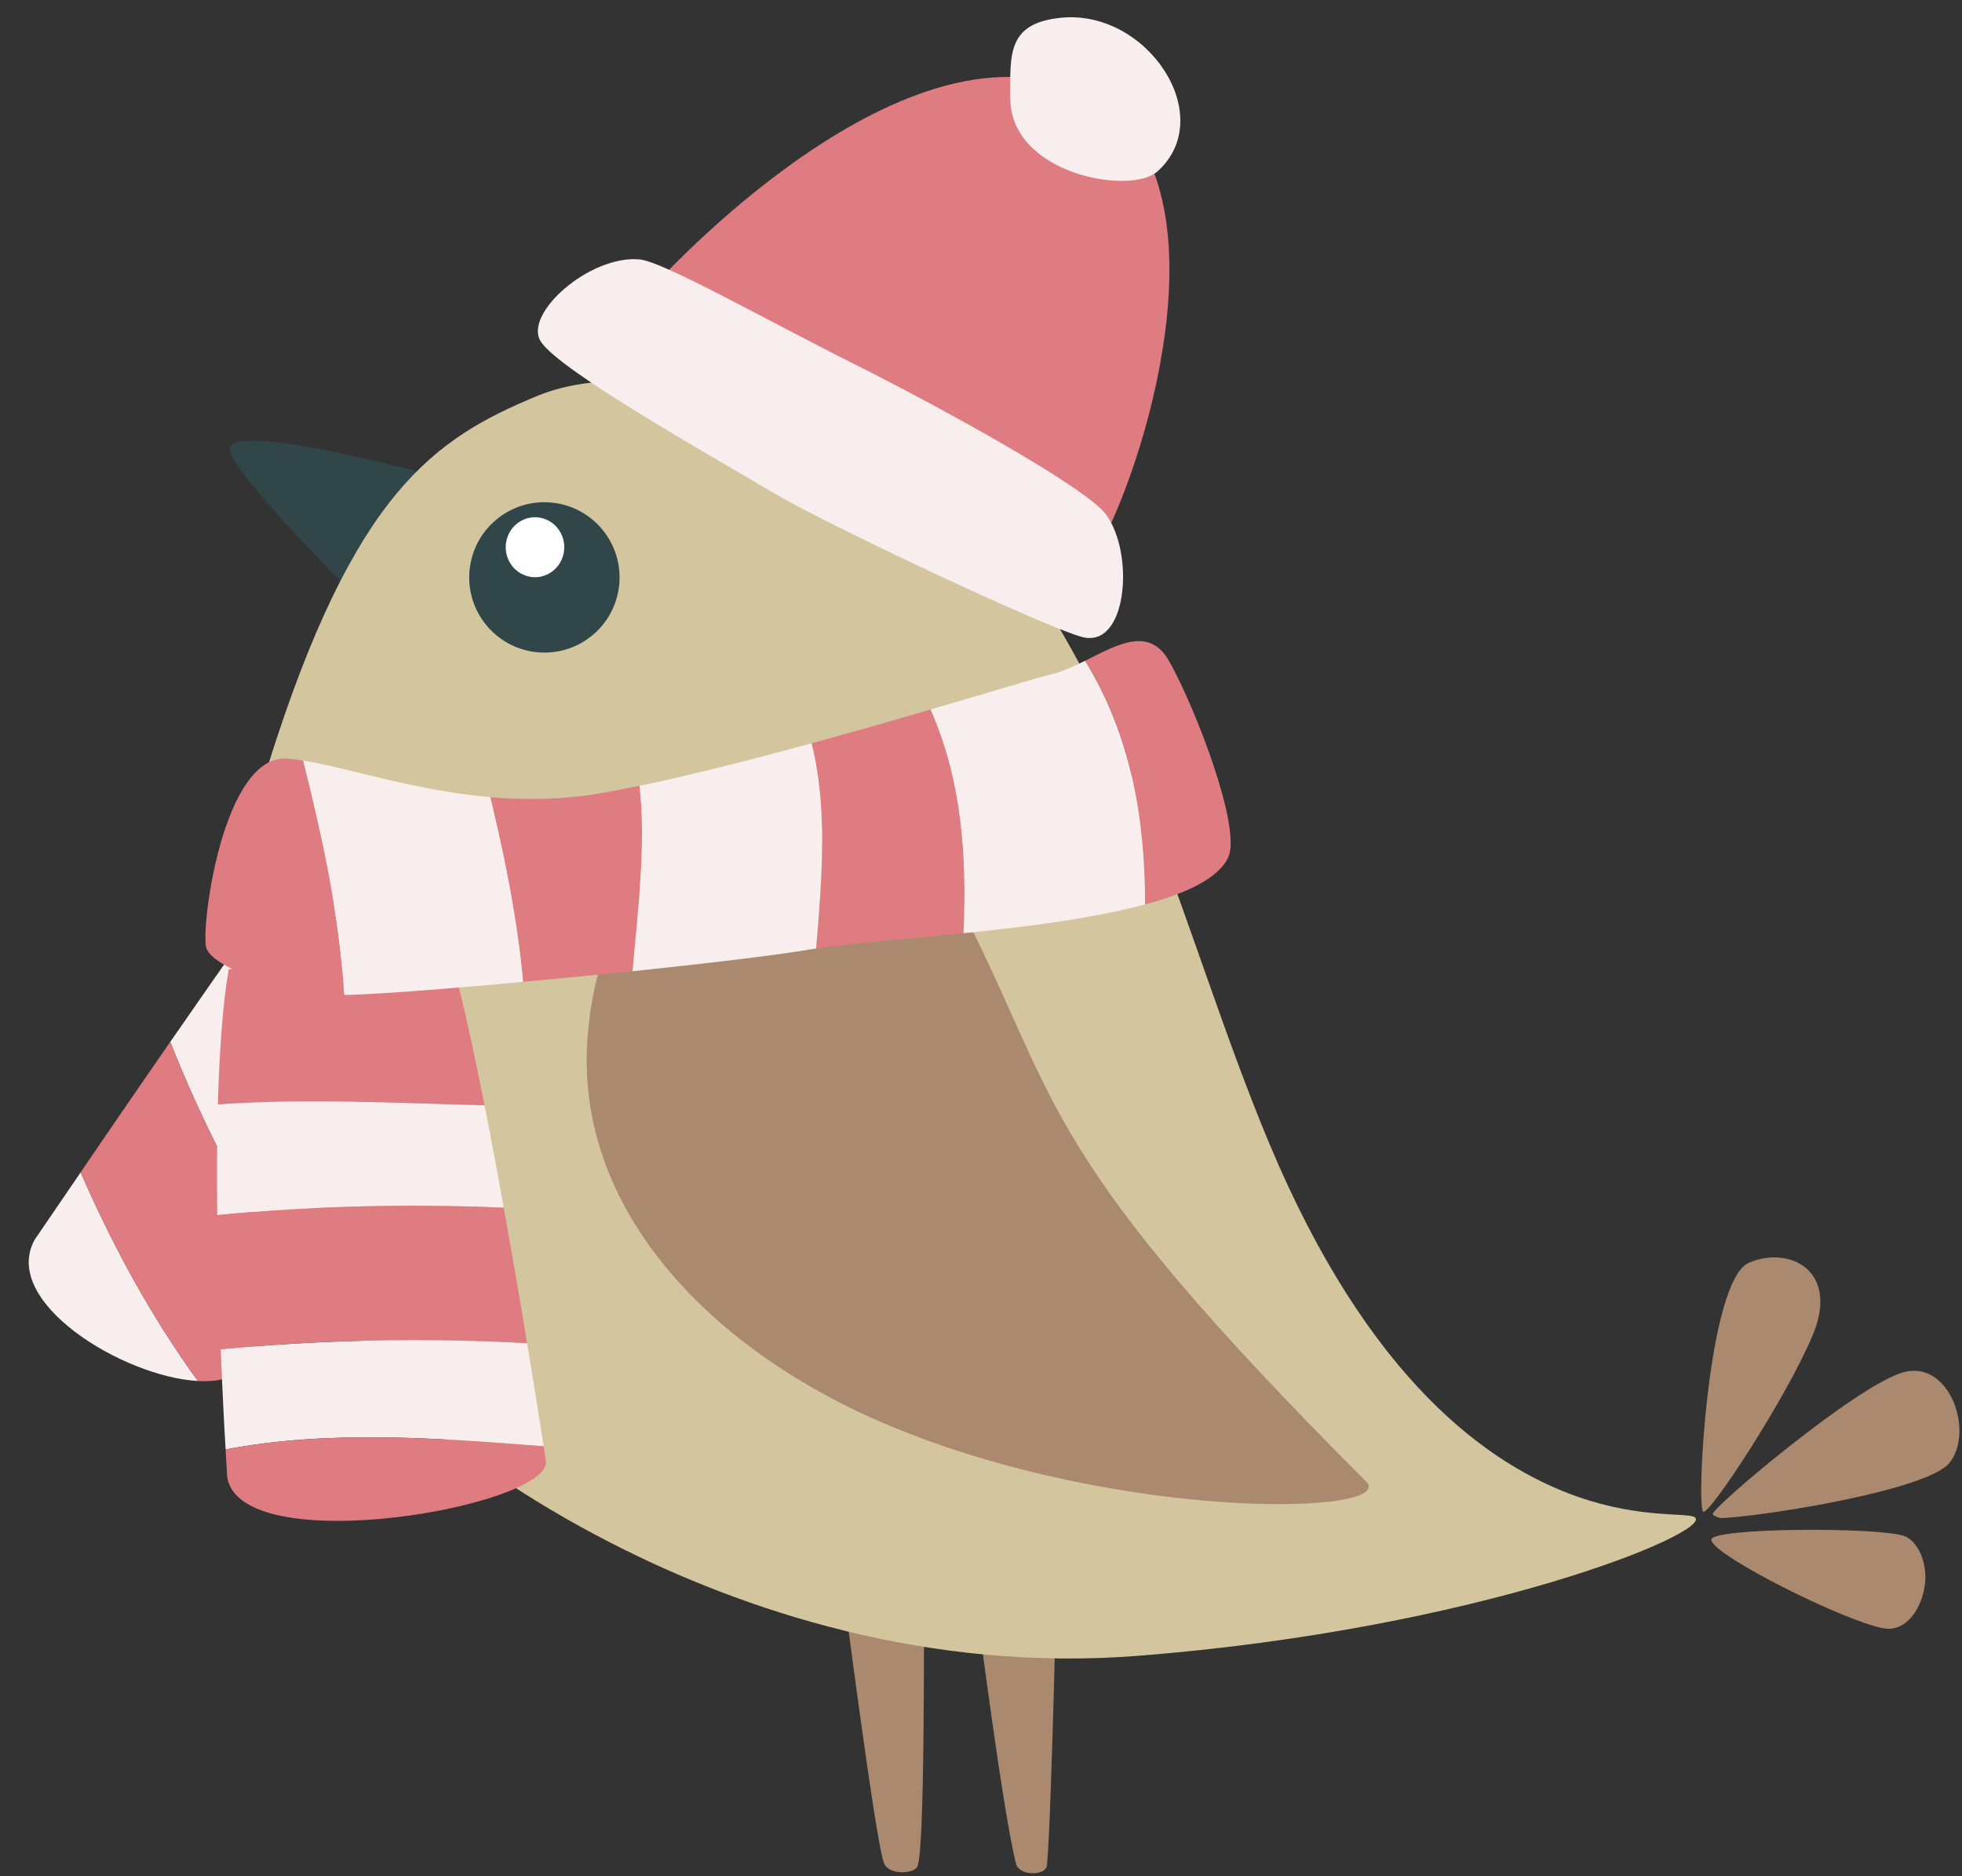
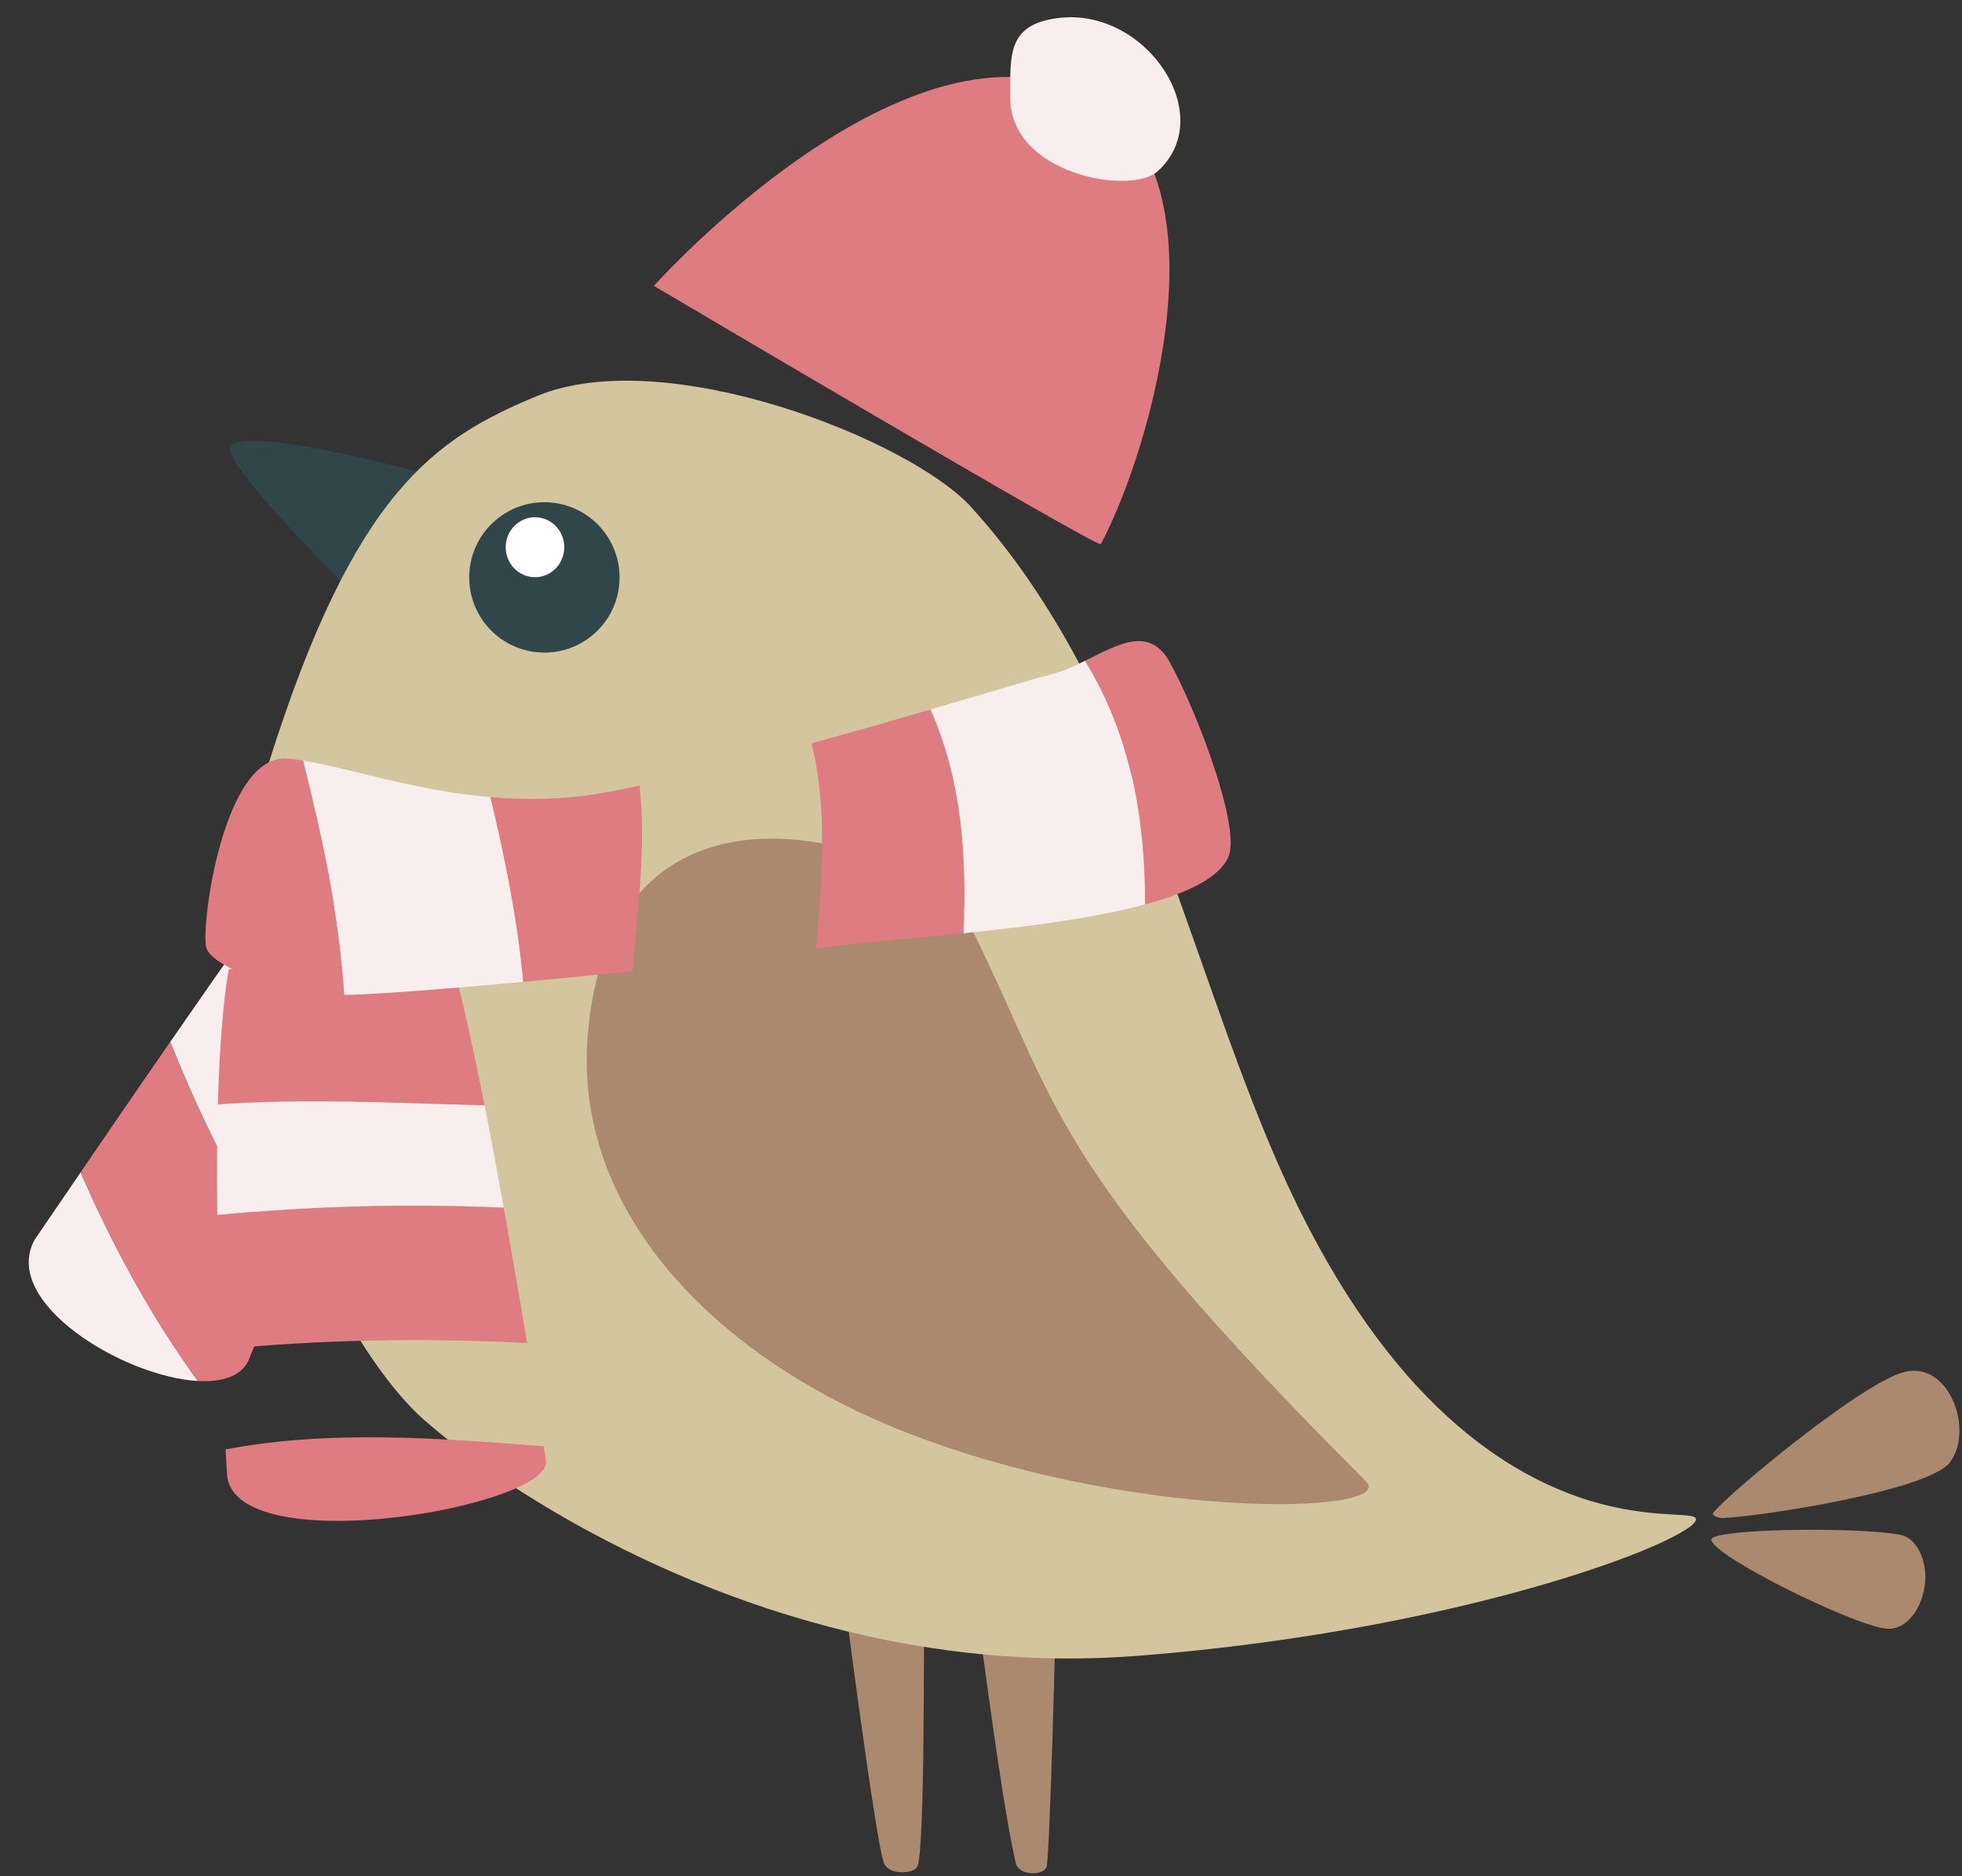
<svg xmlns="http://www.w3.org/2000/svg" height="504.2" preserveAspectRatio="xMidYMid meet" version="1.0" viewBox="40.2 64.1 527.3 504.2" width="527.3" zoomAndPan="magnify">
  <rect x="40.2" y="64.1" width="527.3" height="504.2" fill="#333333" stroke="none" />
  <g>
    <g id="change1_1">
      <path d="M 266.637 489.863 C 266.637 489.863 275.297 557.254 277.621 564.23 C 278.477 568.223 286.105 567.652 286.754 565.602 C 288.801 561.539 288.441 502.602 288.578 496.66 C 288.73 490.117 266.637 489.863 266.637 489.863" fill="#aa896e" />
    </g>
    <g id="change1_2">
      <path d="M 302.695 496.082 C 302.695 496.082 323.746 493.52 323.891 495.391 C 324.09 498.031 322.395 560.625 321.531 565.496 C 321.047 568.238 314.059 568.199 313.246 564.891 C 310.496 553.629 306.492 524.781 302.695 496.082" fill="#aa896e" />
    </g>
    <g id="change2_1">
      <path d="M 161.121 193.141 C 161.121 193.141 101.887 176.41 102.004 184.934 C 102.09 191.008 138.594 227.66 139.773 227.66 C 140.961 227.66 154.004 222.27 157.562 216.871 C 161.121 211.48 161.121 193.141 161.121 193.141" fill="#304649" />
    </g>
    <g id="change3_1">
      <path d="M 184.484 170.531 C 157.062 181.938 135.359 196.051 112.281 269.605 C 89.203 343.164 129.586 423.938 154.105 445.574 C 163.727 454.059 181.113 466.766 204.266 478.633 C 240.133 497.027 289.84 513.418 345.938 509.039 C 438.242 501.824 500.418 475.812 495.75 471.859 C 494.039 470.41 481.383 472.336 464.133 466.262 C 440.566 457.965 408.051 435.25 381.27 371.219 C 357.523 314.445 343.625 247.012 301.223 200.375 C 284.691 182.191 218.879 156.227 184.484 170.531" fill="#d3c69e" />
    </g>
    <g id="change1_3">
-       <path d="M 497.953 470.328 C 495.996 469.129 499.199 408.141 510.215 403.422 C 521.227 398.703 534.656 405.621 527.352 422.93 C 520.047 440.234 499.562 471.316 497.953 470.328" fill="#aa896e" />
-     </g>
+       </g>
    <g id="change1_4">
      <path d="M 500.512 471.027 C 499.637 469.723 539.629 435.953 551.918 432.789 C 558.004 431.23 562.695 435.109 565.078 440.453 C 567.504 445.902 567.527 452.867 564.191 457.121 C 558.312 464.602 514.195 471.504 503.234 472.008 C 501.852 472.07 500.695 471.301 500.512 471.027" fill="#aa896e" />
    </g>
    <g id="change1_5">
      <path d="M 500.129 477.895 C 499.656 474.535 545.371 474.379 552.113 476.879 C 555.574 478.297 558.062 483.641 557.598 489.191 C 557.035 495.93 552.598 502.836 546.375 501.633 C 536.098 499.805 500.734 482.199 500.129 477.895" fill="#aa896e" />
    </g>
    <g id="change1_6">
      <path d="M 300.551 312.109 C 325.305 361.477 320.289 375.125 407.281 462.117 C 416.457 471.273 341.242 473.113 279.043 447.105 C 232.445 427.621 194.289 389.848 198.145 342.398 C 201.211 304.676 221.277 291.25 242.922 289.617 C 268.074 287.723 295.363 301.762 300.551 312.109" fill="#aa896e" />
    </g>
    <g id="change4_1">
      <path d="M 215.938 140.91 C 215.938 140.91 284.68 64.082 333.219 90.18 C 370.961 110.473 349.695 184.738 336.062 210.305 C 335.383 211.578 215.938 140.91 215.938 140.91" fill="#df7c81" />
    </g>
    <g id="change5_1">
-       <path d="M 185.52 155.848 C 180.82 148.414 198.688 132.59 212.082 133.805 C 218.5 134.391 246.094 150.074 269.172 161.613 C 292.258 173.152 332.031 194.934 337.48 202.391 C 345.191 212.941 343.16 238.508 330.988 235.262 C 320.938 232.582 261.961 204.883 247.535 196.23 C 233.117 187.574 190.574 163.836 185.52 155.848" fill="#f7eeed" />
-     </g>
+       </g>
    <g id="change5_2">
      <path d="M 325.305 68.875 C 348.547 66.504 367.719 95.453 351.25 110.188 C 347.703 113.363 337.992 113.598 329.082 110.527 C 319.98 107.391 311.715 100.809 311.715 90.383 C 311.715 78.855 310.785 70.355 325.305 68.875" fill="#f7eeed" />
    </g>
    <g id="change2_2">
      <path d="M 174.973 202.672 C 165.809 209.043 163.551 221.637 169.922 230.793 C 176.293 239.953 188.887 242.215 198.047 235.844 C 207.211 229.473 209.465 216.879 203.09 207.723 C 196.723 198.562 184.133 196.301 174.973 202.672" fill="#304649" />
    </g>
    <g id="change6_1">
      <path d="M 180.301 204.023 C 176.461 206.105 174.996 210.984 177.027 214.914 C 179.062 218.848 183.82 220.344 187.664 218.266 C 191.504 216.184 192.969 211.309 190.938 207.375 C 188.902 203.445 184.141 201.945 180.301 204.023" fill="#fff" />
    </g>
    <g id="change5_3">
-       <path d="M 156.398 291.871 C 153.332 286.734 144.395 286.297 136.09 288.102 C 133.73 288.637 131.395 289.344 129.273 290.168 C 134.605 300.809 142.082 310.16 150.578 318.777 C 151.504 316.004 152.332 313.375 153.086 310.914 C 156.129 300.934 157.594 293.848 156.398 291.871" fill="#f7eeed" />
-     </g>
+       </g>
    <g id="change5_4">
      <path d="M 85.957 344.055 C 94.211 364.945 104.609 385.57 117.465 404.246 C 123.504 389.637 131.297 370.57 138.355 352.285 C 126.887 340.035 116.539 326.84 107.82 312.863 C 101.441 321.773 93.699 332.879 85.957 344.055" fill="#f7eeed" />
    </g>
    <g id="change4_2">
      <path d="M 129.273 290.168 C 125.547 291.656 122.461 293.504 120.777 295.477 C 119.219 297.305 116.785 300.52 113.691 304.73 C 111.938 307.141 109.965 309.867 107.82 312.863 C 116.539 326.84 126.887 340.035 138.355 352.285 C 139.309 349.824 140.258 347.34 141.18 344.93 C 144.711 335.559 147.949 326.598 150.578 318.777 C 142.082 310.16 134.605 300.809 129.273 290.168" fill="#df7c81" />
    </g>
    <g id="change5_5">
      <path d="M 49.555 397.16 C 40.207 413.863 73.199 434.051 93.383 435.191 C 80.82 417.906 70.422 398.742 61.875 379.117 C 54.52 389.855 49.555 397.16 49.555 397.16" fill="#f7eeed" />
    </g>
    <g id="change4_3">
      <path d="M 85.957 344.055 C 84.449 346.246 82.938 348.438 81.426 350.605 C 74.781 360.223 68.352 369.621 63.023 377.414 C 62.629 377.996 62.242 378.559 61.875 379.117 C 70.422 398.742 80.82 417.906 93.383 435.191 C 93.652 435.219 93.945 435.219 94.211 435.219 C 100.594 435.414 105.559 433.609 107.262 429.031 C 107.922 427.254 110.305 421.535 113.715 413.305 C 114.859 410.551 116.125 407.508 117.465 404.246 C 104.609 385.57 94.211 364.945 85.957 344.055" fill="#df7c81" />
    </g>
    <g id="change5_6">
      <path d="M 175.57 388.613 C 173.922 379.336 172.176 369.957 170.426 361.102 C 146.535 360.473 122.441 359.207 98.754 360.863 C 98.484 370.453 98.484 380.598 98.582 390.609 C 124.156 388.141 149.797 387.512 175.57 388.613" fill="#f7eeed" />
    </g>
    <g id="change5_7">
      <path d="M 162.328 324.785 C 160.277 317.297 158.434 312.41 157.02 311.594 C 149.059 306.914 127.148 305.363 109.234 308.469 C 105.773 309.07 103.355 315.113 101.676 324.523 C 121.734 323.34 142.102 324.156 162.328 324.785" fill="#f7eeed" />
    </g>
    <g id="change5_8">
-       <path d="M 186.32 452.73 C 185.516 447.344 183.898 437.332 181.852 425.008 C 154.262 423.535 126.879 424.062 99.527 426.66 C 99.965 437.938 100.465 447.449 100.836 453.57 C 128.457 448.289 157.793 450.496 186.32 452.73" fill="#f7eeed" />
-     </g>
+       </g>
    <g id="change4_4">
      <path d="M 181.312 421.75 C 179.871 412.945 178.156 403.117 176.375 393.055 C 176.105 391.582 175.84 390.086 175.57 388.613 C 149.797 387.512 124.156 388.141 98.582 390.609 C 98.582 391.242 98.582 391.844 98.617 392.477 C 98.719 402.645 99.02 412.633 99.324 421.699 C 99.395 423.379 99.457 425.035 99.527 426.66 C 126.879 424.062 154.262 423.535 181.852 425.008 C 181.684 423.93 181.512 422.852 181.312 421.75" fill="#df7c81" />
    </g>
    <g id="change4_5">
      <path d="M 186.32 452.73 C 157.793 450.496 128.457 448.289 100.836 453.57 C 100.902 455.227 101.004 456.648 101.07 457.773 C 101.207 459.852 101.27 461.008 101.27 461.008 C 104.703 482.504 180.609 470.18 186.555 458.461 C 186.895 457.855 186.992 457.277 186.926 456.672 C 186.859 456.066 186.625 454.727 186.32 452.73" fill="#df7c81" />
    </g>
    <g id="change4_6">
      <path d="M 170.426 361.102 C 167.605 346.832 164.781 333.879 162.328 324.785 C 142.102 324.156 121.734 323.34 101.676 324.523 C 100.027 333.984 99.152 346.832 98.754 360.863 C 122.441 359.207 146.535 360.473 170.426 361.102" fill="#df7c81" />
    </g>
    <g id="change4_7">
      <path d="M 117.52 267.93 C 100.207 266.492 94.168 312.879 95.605 318.648 C 97.066 324.398 118.273 331.359 132.715 331.434 C 131.398 309.98 126.891 289.211 121.684 268.465 C 120.223 268.223 118.836 268.051 117.52 267.93" fill="#df7c81" />
    </g>
    <g id="change4_8">
      <path d="M 212.09 275.234 C 208.391 276.012 204.859 276.695 201.523 277.258 C 191.223 279.031 181.289 279.105 171.965 278.301 C 175.906 294.664 179.242 311.125 180.777 327.926 C 190.371 327.051 200.449 326.074 210.191 325.078 C 211.605 308.738 213.871 291.449 212.09 275.234" fill="#df7c81" />
    </g>
    <g id="change4_9">
      <path d="M 290.301 254.734 C 280.609 257.582 269.605 260.746 258.309 263.84 C 262.664 281.273 261.129 300.484 259.523 318.992 C 268.801 317.602 283.461 316.461 299.164 314.875 C 300.09 293.961 298.703 273.727 290.301 254.734" fill="#df7c81" />
    </g>
    <g id="change4_10">
      <path d="M 354.535 241.949 C 349.129 232.211 340.609 237.297 331.816 241.656 C 344.281 261.965 347.887 284.219 347.934 307.133 C 359.43 304.039 367.949 299.926 370.363 294.301 C 373.746 286.34 361.742 254.93 354.535 241.949" fill="#df7c81" />
    </g>
    <g id="change5_9">
      <path d="M 171.965 278.301 C 169.895 278.109 167.848 277.887 165.852 277.645 C 153.02 275.988 141.504 272.898 131.934 270.609 C 128.207 269.73 124.773 268.977 121.684 268.465 C 126.891 289.211 131.398 309.98 132.715 331.434 L 132.957 331.434 C 134.199 331.434 135.953 331.383 138.141 331.262 C 144.742 330.945 155.262 330.168 167.508 329.121 C 171.742 328.754 176.199 328.363 180.777 327.926 C 179.242 311.125 175.906 294.664 171.965 278.301" fill="#f7eeed" />
    </g>
    <g id="change5_10">
-       <path d="M 258.309 263.84 C 257.453 264.059 256.602 264.301 255.746 264.52 C 241.285 268.465 226.457 272.215 213.457 274.969 C 212.992 275.066 212.555 275.16 212.09 275.234 C 213.871 291.449 211.605 308.738 210.191 325.078 C 212.262 324.859 214.309 324.641 216.328 324.422 C 233.496 322.594 248.953 320.719 257.746 319.258 C 258.113 319.211 258.477 319.137 258.844 319.086 C 259.062 319.039 259.305 319.016 259.523 318.992 C 261.129 300.484 262.664 281.273 258.309 263.84" fill="#f7eeed" />
-     </g>
+       </g>
    <g id="change5_11">
      <path d="M 331.816 241.656 C 330.574 242.289 329.309 242.898 328.043 243.434 C 326.387 244.164 324.73 244.773 323.098 245.188 C 319.52 246.09 310.316 248.863 298.117 252.445 C 295.633 253.176 293.004 253.953 290.301 254.734 C 298.703 273.727 300.09 293.961 299.164 314.875 C 302.062 314.559 304.984 314.242 307.93 313.926 C 317.863 312.805 327.871 311.441 336.906 309.664 C 340.801 308.91 344.504 308.059 347.934 307.133 C 347.887 284.219 344.281 261.965 331.816 241.656" fill="#f7eeed" />
    </g>
  </g>
</svg>